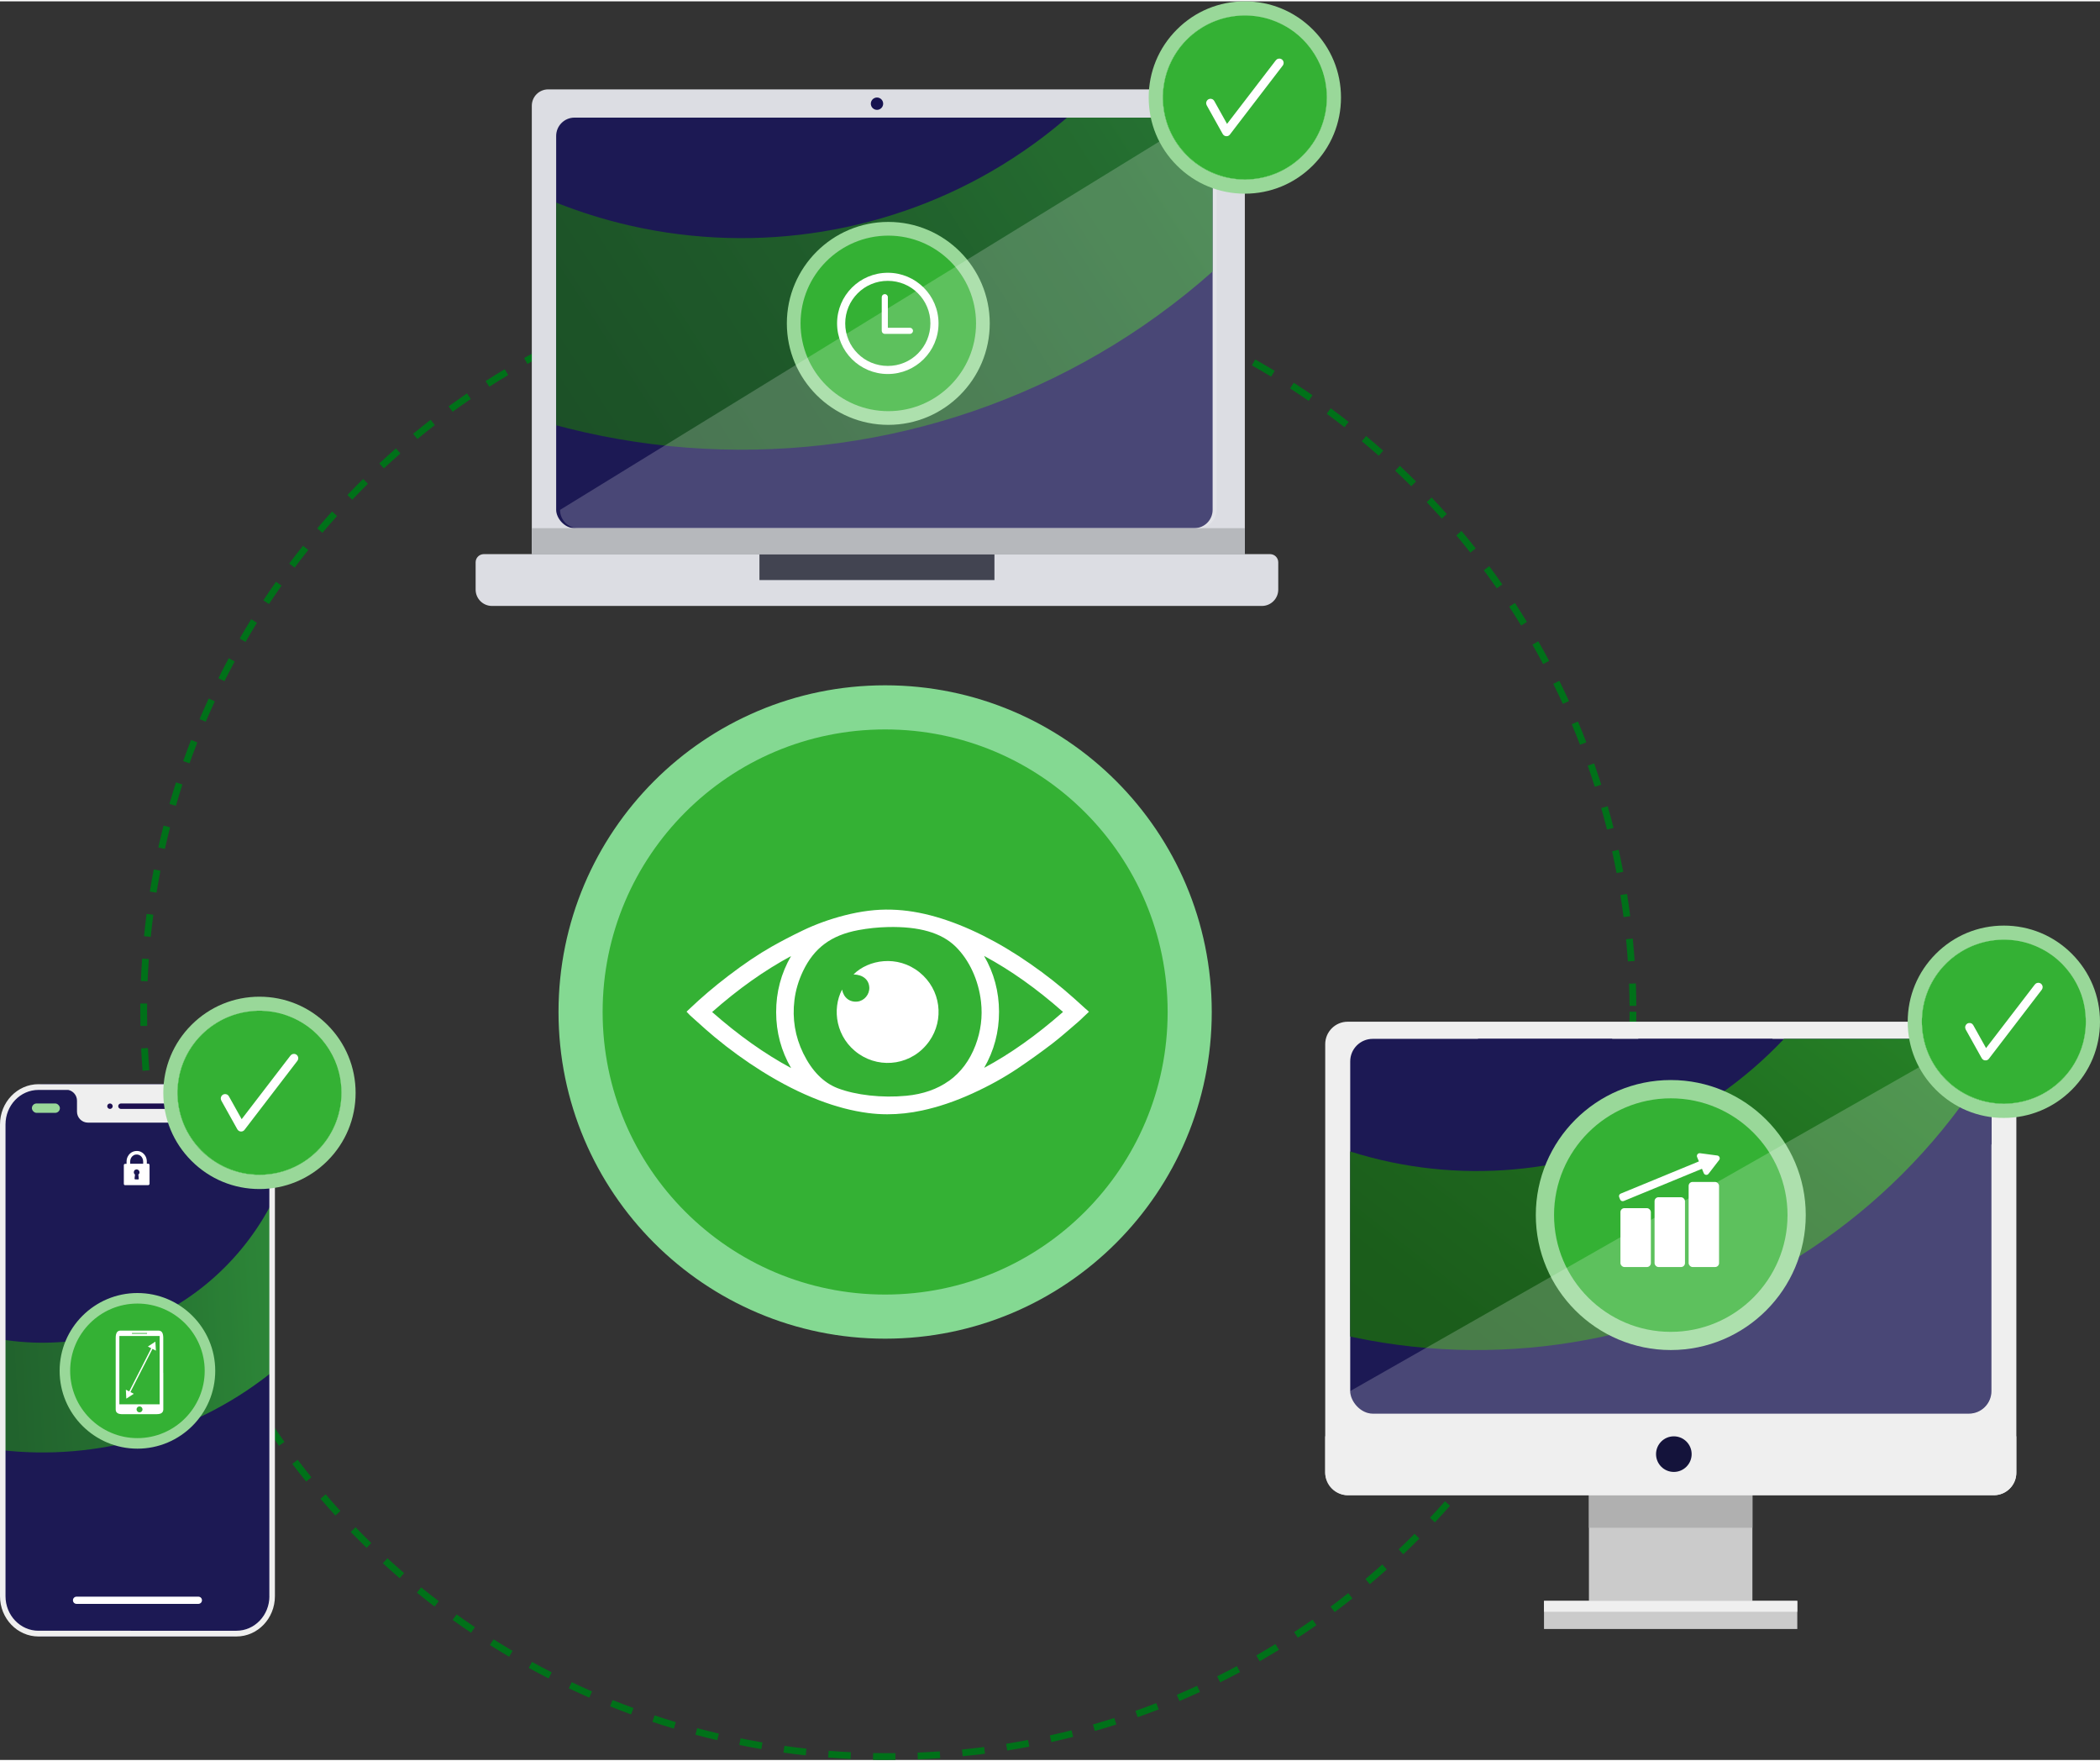
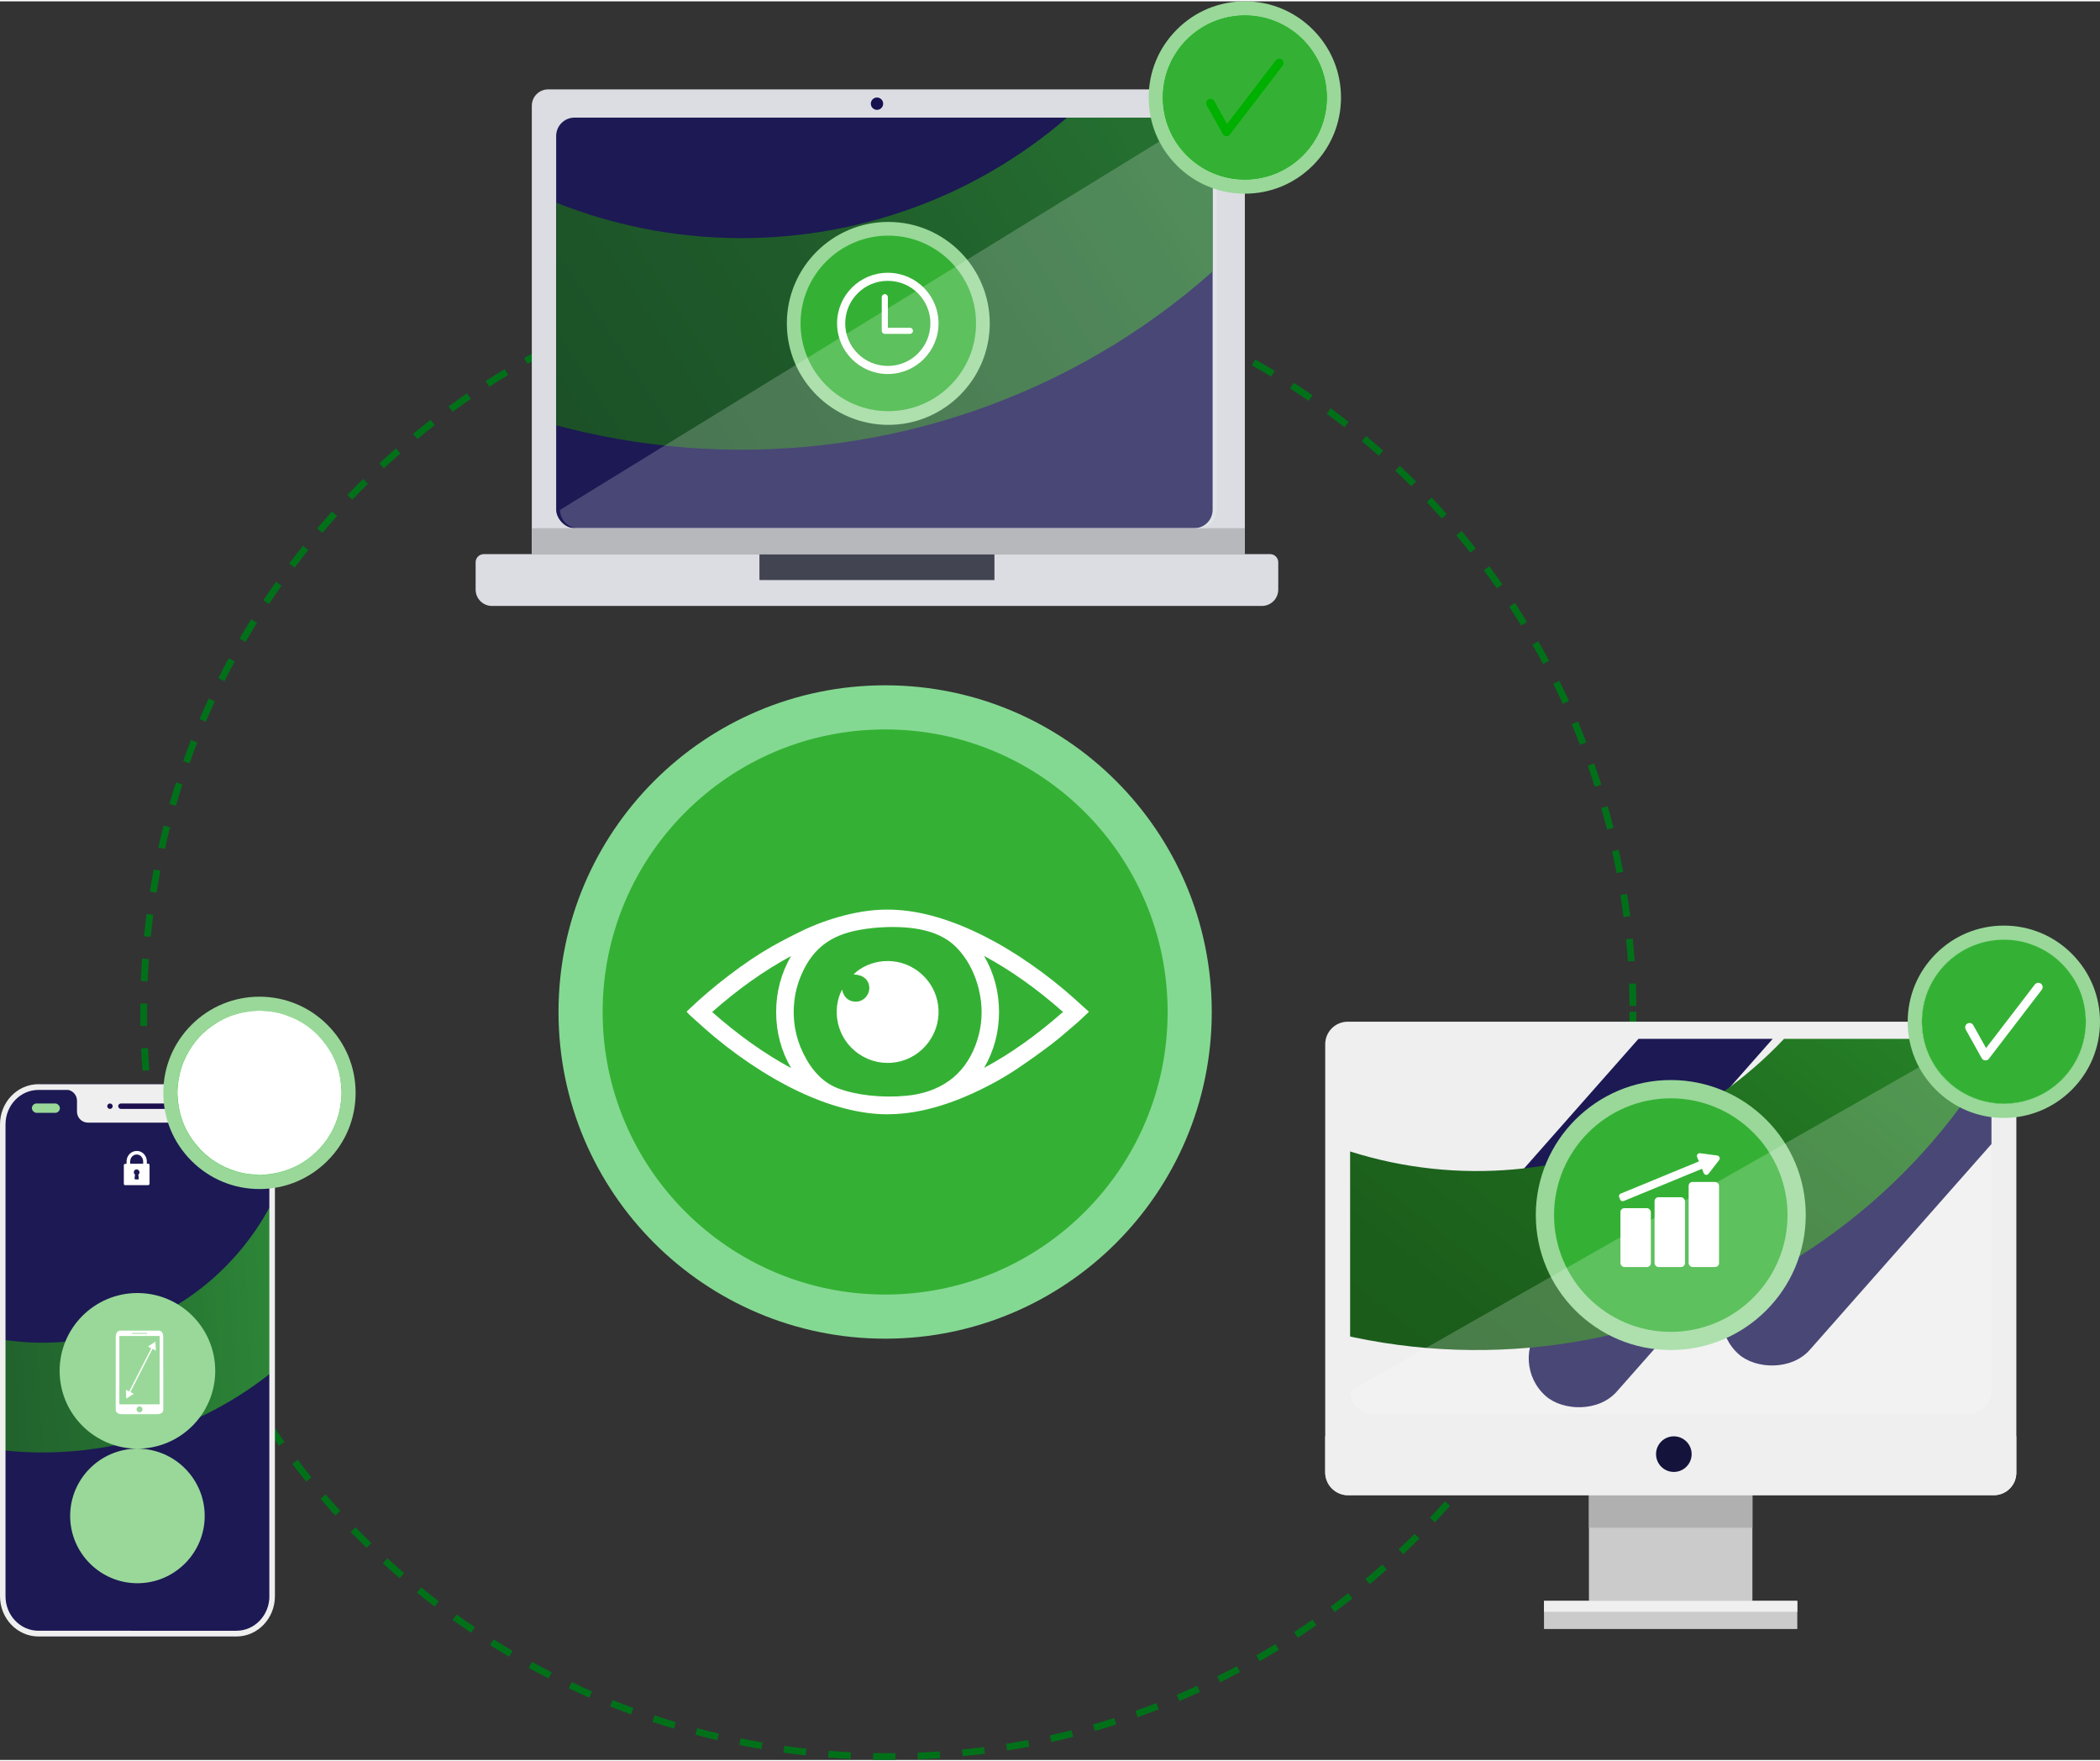
<svg xmlns="http://www.w3.org/2000/svg" xmlns:xlink="http://www.w3.org/1999/xlink" viewBox="0 0 384.61 322.02" width="384" height="322">
  <rect x="0" y="0" width="384.61" height="322.02" fill="#333333" stroke="none" />
  <defs>
    <style>
      .cls-1, .cls-2, .cls-3, .cls-4, .cls-5, .cls-6, .cls-7, .cls-8, .cls-9, .cls-10, .cls-11, .cls-12, .cls-13, .cls-14, .cls-15, .cls-16, .cls-17, .cls-18, .cls-19, .cls-20, .cls-21, .cls-22, .cls-23 {
        stroke-width: 0px;
      }

      .cls-1, .cls-24 {
        fill: none;
      }

      .cls-2 {
        mix-blend-mode: overlay;
        opacity: .2;
      }

      .cls-2, .cls-5, .cls-20 {
        fill: #fff;
      }

      .cls-3 {
        fill: url(#linear-gradient);
      }

      .cls-25, .cls-11 {
        fill: #1c1954;
      }

      .cls-26 {
        clip-path: url(#clippath-3);
      }

      .cls-27 {
        clip-path: url(#clippath-2);
      }

      .cls-28 {
        clip-path: url(#clippath-7);
      }

      .cls-29 {
        clip-path: url(#clippath-8);
      }

      .cls-30 {
        clip-path: url(#clippath-6);
      }

      .cls-31 {
        clip-path: url(#clippath-9);
      }

      .cls-32 {
        clip-path: url(#clippath-10);
      }

      .cls-33 {
        opacity: .8;
      }

      .cls-4 {
        fill: #1d0f4f;
      }

      .cls-4, .cls-5, .cls-6 {
        fill-rule: evenodd;
      }

      .cls-6, .cls-21 {
        fill: #efefef;
      }

      .cls-7 {
        fill: url(#linear-gradient-2);
      }

      .cls-8 {
        fill: url(#linear-gradient-3);
      }

      .cls-24 {
        stroke: #84d992;
        stroke-miterlimit: 10;
        stroke-width: 8.08px;
      }

      .cls-34 {
        isolation: isolate;
      }

      .cls-9 {
        fill: #99d899;
      }

      .cls-10 {
        fill: #34b134;
      }

      .cls-12 {
        fill: #161250;
      }

      .cls-13 {
        fill: #424451;
      }

      .cls-14 {
        fill: #14133b;
      }

      .cls-15 {
        fill: #13113b;
      }

      .cls-16 {
        fill: #cbcbcb;
      }

      .cls-17 {
        fill: #dcdde3;
      }

      .cls-18 {
        fill: #b0b0b0;
      }

      .cls-19 {
        fill: #b6b8bc;
      }

      .cls-22 {
        fill: #00b000;
      }

      .cls-23 {
        fill: #007119;
      }
    </style>
    <clipPath id="clippath-2">
      <rect class="cls-1" x=".37" y="198.28" width="49.34" height="101.14" rx="8.03" ry="8.03" />
    </clipPath>
    <clipPath id="clippath-3">
      <path class="cls-1" d="m-56.95,217.26l-3.68-12.54c-1.56-5.32,1.49-10.91,6.81-12.47,5.32-1.56,10.91,1.49,12.47,6.81l3.68,12.54c7.35,25.05,33.72,39.45,58.77,32.1,25.05-7.35,39.45-33.72,32.1-58.77l-3.68-12.54c-1.56-5.32,1.49-10.91,6.81-12.47,5.32-1.56,10.91,1.49,12.47,6.81l3.68,12.54c10.47,35.68-10.04,73.24-45.72,83.71-35.68,10.47-73.23-10.04-83.71-45.72Z" />
    </clipPath>
    <linearGradient id="linear-gradient" x1="2227.16" y1="2483.84" x2="2257.33" y2="2355.75" gradientTransform="translate(-2226.02 -2222.04)" gradientUnits="userSpaceOnUse">
      <stop offset="0" stop-color="#34af35" />
      <stop offset=".09" stop-color="#30a230" />
      <stop offset=".34" stop-color="#268227" />
      <stop offset=".58" stop-color="#1f6b1f" />
      <stop offset=".8" stop-color="#1b5d1b" />
      <stop offset="1" stop-color="#1a591a" />
    </linearGradient>
    <clipPath id="clippath-6">
      <rect class="cls-1" x="101.86" y="21.29" width="120.23" height="75.18" rx="3.36" ry="3.36" />
    </clipPath>
    <clipPath id="clippath-7">
      <path class="cls-1" d="m45.53,45.73l-18.16-17.5c-7.71-7.43-7.93-19.7-.51-27.41,7.43-7.71,19.7-7.93,27.41-.5l18.16,17.5c36.27,34.96,94.21,33.89,129.17-2.37,34.96-36.27,33.89-94.21-2.38-129.17l-18.16-17.5c-7.71-7.43-7.93-19.7-.5-27.41,7.43-7.71,19.7-7.93,27.41-.5l18.16,17.5c51.66,49.79,53.18,132.33,3.38,183.98-49.79,51.65-132.32,53.17-183.98,3.38Z" />
    </clipPath>
    <linearGradient id="linear-gradient-2" x1="2600.4" y1="2643.67" x2="2658.62" y2="2396.55" gradientTransform="translate(-2463.5 -2577.47)" xlink:href="#linear-gradient" />
    <clipPath id="clippath-8">
      <rect class="cls-11" x="247.29" y="189.98" width="117.43" height="68.62" rx="4.12" ry="4.12" />
    </clipPath>
    <clipPath id="clippath-9">
      <rect class="cls-1" x="247.27" y="189.98" width="117.43" height="68.62" rx="4.12" ry="4.12" />
    </clipPath>
    <clipPath id="clippath-10">
      <path class="cls-1" d="m224.29,236.75l-19.35-8.97c-8.21-3.81-11.78-13.55-7.98-21.76,3.81-8.21,13.55-11.78,21.76-7.97l19.35,8.97c38.65,17.92,84.67,1.06,102.58-37.58,17.92-38.65,1.06-84.67-37.59-102.59l-19.35-8.97c-8.21-3.81-11.78-13.55-7.97-21.77,3.81-8.21,13.55-11.78,21.77-7.97l19.35,8.97c55.04,25.52,79.06,91.07,53.54,146.12-25.52,55.04-91.07,79.05-146.11,53.53Z" />
    </clipPath>
    <linearGradient id="linear-gradient-3" x1="2723.25" y1="2559.9" x2="2772.48" y2="2350.92" gradientTransform="translate(-2446.75 -2333.75)" xlink:href="#linear-gradient" />
  </defs>
  <g class="cls-34">
    <g id="Layer_2" data-name="Layer 2">
      <g id="Layer_1-2" data-name="Layer 1">
        <g>
          <circle class="cls-10" cx="162.11" cy="185.06" r="55.78" />
          <circle class="cls-24" cx="162.11" cy="185.06" r="55.78" />
          <g>
            <path class="cls-20" d="m198.85,184.5c-.23-.21-.46-.42-.69-.63-.5-.45-.96-.88-1.45-1.31-2.49-2.23-5.18-4.35-7.99-6.3-2.96-2.06-5.81-3.76-8.71-5.21-2.97-1.48-5.77-2.59-8.56-3.4-2.85-.82-5.53-1.26-8.2-1.33-2.72-.08-5.53.27-8.58,1.05-2.72.7-5.29,1.63-7.64,2.76-2.06.99-3.92,1.96-5.69,2.96-2.5,1.42-5.02,3.12-7.95,5.35-2.58,1.97-4.91,3.95-7.12,6.06l-.53.5.5.53s.03.03.04.04c.03.04.07.08.13.13.45.4.91.82,1.36,1.22,1.01.91,2.05,1.85,3.12,2.73,2.77,2.3,5.69,4.41,8.68,6.28,3.57,2.23,6.97,3.95,10.4,5.27,3.12,1.2,6.06,1.97,9.01,2.36,1.15.15,2.33.23,3.52.23,2.1,0,4.24-.23,6.41-.7,3-.65,6-1.66,9.18-3.11,3.09-1.41,5.82-2.92,8.36-4.63,2.15-1.45,4.24-2.95,6.22-4.46,1.23-.95,2.43-1.97,3.58-2.97.39-.34.78-.67,1.17-1.01.35-.29.67-.61.99-.92.15-.14.29-.28.45-.42l.58-.55-.59-.54Zm-18.61,10.8c1.82-3.15,2.74-6.6,2.73-10.3-.01-3.68-.93-7.1-2.74-10.21,4.9,2.64,9.66,6.02,14.46,10.26-4.86,4.27-9.61,7.65-14.45,10.24Zm-49.81-10.24c4.82-4.25,9.58-7.62,14.45-10.24-1.82,3.15-2.74,6.6-2.73,10.28,0,3.68.93,7.11,2.74,10.23-4.86-2.62-9.62-6-14.46-10.26Zm43.35,12.62c-2.11,1.51-4.73,2.43-7.78,2.72-4.45.43-9.28-.11-12.6-1.39-2.6-1.01-4.71-3.16-6.29-6.39-1.49-3.06-2.03-6.33-1.61-9.74.22-1.8.75-3.58,1.56-5.28,2.04-4.28,5.17-6.6,10.14-7.53,1.77-.33,3.58-.52,5.37-.56,5.77-.14,9.84,1.03,12.44,3.57,2.5,2.45,4.21,6.13,4.66,10.1.31,2.71-.03,5.4-1.02,8-1.05,2.76-2.69,4.95-4.86,6.51Z" />
            <path class="cls-20" d="m154.22,180.95c.29,1.51,1.42,2.37,2.84,2.2,1.23-.14,2.21-1.31,2.15-2.58-.07-1.43-1.17-2.34-2.89-2.39,2.71-2.71,8.05-3.63,12.08-.39,3.93,3.16,4.58,8.68,1.79,12.62-3.08,4.35-8.81,5.13-12.87,2.35-4.25-2.91-4.99-8.23-3.09-11.82Z" />
          </g>
        </g>
        <path class="cls-23" d="m162.69,322.02c-.94,0-1.88,0-2.81-.03l.03-1.24c.93.02,1.86.03,2.79.03h1.29s.01,1.23.01,1.23h-1.3Zm5.41-.11l-.05-1.24c1.36-.05,2.72-.13,4.07-.22l.08,1.24c-1.36.09-2.73.17-4.11.22Zm-12.33-.07c-1.37-.07-2.74-.16-4.1-.27l.1-1.23c1.35.11,2.71.2,4.07.26l-.06,1.24Zm20.54-.5l-.12-1.23c1.36-.13,2.71-.29,4.05-.46l.16,1.23c-1.36.17-2.72.33-4.09.46Zm-28.74-.16c-1.37-.15-2.73-.32-4.08-.51l.17-1.23c1.34.19,2.69.36,4.04.51l-.13,1.23Zm36.9-.9l-.2-1.22c1.34-.22,2.68-.45,4.01-.7l.23,1.22c-1.34.26-2.69.49-4.05.71Zm-45.04-.25c-1.35-.23-2.7-.48-4.04-.76l.25-1.21c1.33.27,2.66.52,4.01.75l-.21,1.22Zm53.12-1.29l-.27-1.21c1.33-.3,2.65-.61,3.97-.94l.3,1.2c-1.33.34-2.66.66-4,.95Zm-61.19-.34c-1.34-.31-2.67-.65-3.99-1l.32-1.2c1.31.35,2.63.68,3.96.99l-.28,1.21Zm69.16-1.69l-.34-1.19c1.31-.38,2.61-.77,3.9-1.18l.38,1.18c-1.3.42-2.62.82-3.94,1.19Zm-77.11-.43c-1.32-.39-2.62-.81-3.92-1.24l.39-1.18c1.29.43,2.58.84,3.89,1.23l-.36,1.19Zm84.95-2.08l-.41-1.17c1.28-.45,2.56-.92,3.82-1.42l.45,1.15c-1.28.5-2.56.97-3.86,1.43Zm-92.77-.52c-1.29-.47-2.58-.97-3.85-1.48l.46-1.15c1.26.51,2.54.99,3.82,1.46l-.43,1.16Zm100.42-2.45l-.48-1.14c1.25-.53,2.49-1.08,3.72-1.64l.52,1.12c-1.24.57-2.49,1.12-3.75,1.66Zm-108.08-.62c-1.26-.55-2.51-1.12-3.75-1.71l.53-1.12c1.23.58,2.47,1.15,3.72,1.69l-.5,1.13Zm115.54-2.8l-.55-1.11c1.22-.6,2.42-1.22,3.62-1.86l.58,1.09c-1.21.64-2.42,1.27-3.65,1.88Zm-122.99-.72c-1.22-.62-2.44-1.27-3.64-1.93l.6-1.09c1.19.66,2.4,1.29,3.61,1.91l-.56,1.1Zm130.23-3.14l-.62-1.07c1.18-.68,2.34-1.37,3.5-2.08l.65,1.05c-1.17.72-2.34,1.41-3.53,2.1Zm-137.46-.83c-1.18-.7-2.36-1.41-3.52-2.14l.66-1.05c1.15.72,2.31,1.43,3.49,2.12l-.63,1.07Zm144.45-3.47l-.68-1.04c1.14-.75,2.26-1.51,3.37-2.28l.71,1.01c-1.12.79-2.26,1.55-3.4,2.3Zm-151.42-.92c-1.14-.77-2.27-1.55-3.38-2.35l.72-1.01c1.11.79,2.22,1.57,3.35,2.33l-.69,1.03Zm158.16-3.79l-.74-.99c1.09-.81,2.17-1.64,3.23-2.48l.77.97c-1.07.85-2.16,1.69-3.26,2.5Zm-164.85-1.01c-1.09-.83-2.17-1.68-3.23-2.55l.78-.96c1.06.86,2.12,1.7,3.21,2.52l-.75.98Zm171.29-4.09l-.8-.95c1.04-.88,2.07-1.77,3.08-2.67l.83.92c-1.02.91-2.06,1.81-3.11,2.7Zm-177.68-1.1c-1.04-.9-2.06-1.81-3.08-2.74l.84-.91c1,.92,2.02,1.82,3.05,2.71l-.81.94Zm183.81-4.38l-.85-.9c.99-.94,1.96-1.89,2.91-2.85l.88.87c-.96.97-1.95,1.93-2.94,2.88Zm-189.87-1.18c-.98-.96-1.95-1.93-2.91-2.91l.89-.86c.94.98,1.9,1.94,2.88,2.89l-.86.89Zm195.66-4.66l-.9-.85c.93-.99,1.84-2,2.74-3.02l.93.82c-.91,1.03-1.83,2.05-2.77,3.05Zm-201.38-1.25c-.92-1.01-1.83-2.04-2.72-3.08l.94-.81c.88,1.03,1.79,2.05,2.7,3.05l-.91.83Zm206.82-4.92l-.95-.79c.87-1.05,1.72-2.11,2.56-3.18l.98.76c-.84,1.08-1.7,2.15-2.58,3.21Zm-212.17-1.31c-.86-1.07-1.71-2.14-2.54-3.23l.99-.75c.82,1.08,1.66,2.15,2.51,3.21l-.96.78Zm217.24-5.18l-1-.73c.8-1.1,1.59-2.21,2.36-3.33l1.02.7c-.78,1.13-1.57,2.25-2.38,3.36Zm-222.21-1.36c-.79-1.11-1.57-2.24-2.34-3.38l1.03-.69c.75,1.13,1.53,2.25,2.31,3.35l-1.01.72Zm226.87-5.42l-1.04-.67c.74-1.14,1.46-2.3,2.16-3.47l1.06.64c-.71,1.18-1.44,2.34-2.18,3.5Zm-231.44-1.4c-.73-1.16-1.44-2.33-2.13-3.51l1.07-.62c.69,1.17,1.39,2.33,2.11,3.48l-1.05.66Zm235.69-5.66l-1.08-.61c.67-1.19,1.32-2.38,1.95-3.59l1.1.57c-.64,1.22-1.29,2.43-1.96,3.62Zm-239.84-1.43c-.66-1.2-1.29-2.41-1.91-3.63l1.1-.56c.62,1.21,1.25,2.41,1.9,3.6l-1.09.59Zm243.66-5.88l-1.11-.54c.59-1.22,1.17-2.46,1.73-3.7l1.13.51c-.56,1.26-1.14,2.5-1.74,3.74Zm-247.37-1.44c-.58-1.24-1.14-2.48-1.69-3.74l1.13-.49c.54,1.25,1.1,2.48,1.68,3.7l-1.12.53Zm250.75-6.08l-1.14-.47c.52-1.26,1.02-2.53,1.5-3.8l1.16.44c-.49,1.29-.99,2.57-1.51,3.84Zm-254.01-1.44c-.51-1.27-1-2.55-1.47-3.84l1.16-.42c.47,1.28.95,2.55,1.45,3.81l-1.15.46Zm256.92-6.28l-1.17-.4c.44-1.29.86-2.58,1.27-3.89l1.18.37c-.41,1.32-.83,2.62-1.28,3.93Zm-259.74-1.45c-.43-1.3-.84-2.61-1.23-3.92l1.19-.35c.39,1.3.79,2.6,1.22,3.89l-1.18.39Zm262.17-6.43l-1.19-.33c.36-1.31.7-2.62,1.03-3.95l1.2.29c-.33,1.34-.67,2.66-1.04,3.98Zm-264.52-1.46c-.35-1.32-.68-2.65-.99-3.99l1.21-.28c.31,1.33.64,2.65.98,3.96l-1.2.32Zm266.47-6.53l-1.21-.26c.28-1.33.54-2.66.79-4l1.22.22c-.24,1.35-.51,2.7-.79,4.04Zm-268.33-1.48c-.27-1.34-.52-2.69-.75-4.05l1.22-.21c.23,1.34.48,2.68.74,4.01l-1.21.24Zm269.79-6.61l-1.22-.18c.2-1.34.38-2.69.54-4.04l1.23.15c-.16,1.37-.35,2.72-.55,4.08Zm-271.17-1.5c-.19-1.35-.36-2.71-.5-4.08l1.23-.13c.15,1.35.31,2.7.5,4.05l-1.23.17Zm272.14-6.67l-1.23-.11c.12-1.35.22-2.7.3-4.07l1.24.07c-.08,1.37-.18,2.74-.31,4.1Zm-273.03-1.51c-.11-1.36-.19-2.73-.26-4.11l1.24-.06c.07,1.36.15,2.72.26,4.07l-1.23.1Zm273.52-6.7l-1.24-.04c.04-1.35.06-2.71.06-4.08h1.24c0,1.38-.02,2.75-.06,4.11Zm-273.91-1.51c-.02-.86-.02-1.73-.02-2.6,0-.5,0-1.01,0-1.51h1.24c0,.51,0,1.01,0,1.51,0,.86,0,1.72.02,2.58l-1.24.02Zm272.73-3.67c-.01-1.36-.04-2.72-.09-4.07l1.24-.05c.05,1.37.08,2.74.09,4.11h-1.24Zm-271.41-4.51l-1.24-.05c.06-1.37.13-2.74.23-4.11l1.23.09c-.09,1.35-.17,2.71-.23,4.07Zm271.1-3.64c-.09-1.36-.2-2.71-.33-4.06l1.23-.12c.13,1.36.24,2.73.34,4.1l-1.24.08Zm-270.53-4.5l-1.23-.12c.14-1.37.29-2.73.47-4.09l1.23.16c-.18,1.34-.33,2.69-.47,4.05Zm269.74-3.62c-.17-1.35-.36-2.7-.58-4.04l1.22-.19c.21,1.35.41,2.71.58,4.07l-1.23.16Zm-268.69-4.47l-1.22-.2c.22-1.36.46-2.71.72-4.05l1.22.23c-.26,1.33-.49,2.67-.71,4.01Zm267.41-3.59c-.25-1.34-.53-2.67-.82-3.99l1.21-.27c.29,1.34.57,2.68.83,4.03l-1.22.23Zm-265.87-4.42l-1.21-.27c.3-1.34.62-2.67.96-4l1.2.31c-.34,1.31-.65,2.64-.95,3.96Zm264.12-3.54c-.33-1.32-.69-2.63-1.06-3.94l1.19-.34c.37,1.32.73,2.64,1.07,3.97l-1.2.3Zm-262.1-4.36l-1.19-.34c.38-1.32.78-2.63,1.2-3.94l1.18.38c-.42,1.29-.81,2.59-1.19,3.9Zm259.86-3.48c-.41-1.3-.84-2.59-1.29-3.87l1.17-.41c.45,1.29.89,2.59,1.31,3.9l-1.18.38Zm-257.36-4.29l-1.17-.41c.46-1.3.94-2.59,1.44-3.87l1.15.45c-.49,1.27-.97,2.54-1.43,3.83Zm254.66-3.4c-.49-1.27-1-2.52-1.52-3.77l1.14-.48c.53,1.26,1.04,2.53,1.53,3.8l-1.15.45Zm-251.69-4.22l-1.14-.48c.54-1.27,1.1-2.52,1.67-3.77l1.12.52c-.57,1.24-1.12,2.48-1.66,3.74Zm248.54-3.27c-.56-1.24-1.15-2.46-1.75-3.67l1.11-.55c.61,1.23,1.19,2.46,1.76,3.71l-1.13.52Zm-245.12-4.15l-1.11-.55c.61-1.23,1.25-2.45,1.89-3.66l1.09.59c-.64,1.2-1.27,2.41-1.88,3.63Zm241.51-3.14c-.64-1.2-1.29-2.39-1.96-3.56l1.08-.61c.68,1.19,1.34,2.39,1.98,3.59l-1.09.58Zm-237.65-4.05l-1.07-.62c.69-1.19,1.39-2.37,2.11-3.54l1.05.65c-.71,1.16-1.41,2.33-2.09,3.51Zm233.62-3.01c-.71-1.16-1.43-2.31-2.17-3.44l1.04-.68c.75,1.15,1.48,2.3,2.19,3.47l-1.06.65Zm-229.33-3.93l-1.03-.68c.76-1.15,1.53-2.28,2.32-3.4l1.01.71c-.78,1.11-1.55,2.24-2.3,3.37Zm224.88-2.88c-.78-1.11-1.57-2.22-2.38-3.31l.99-.74c.82,1.1,1.62,2.21,2.4,3.34l-1.02.71Zm-220.18-3.79l-.99-.74c.82-1.1,1.66-2.18,2.52-3.26l.97.77c-.85,1.06-1.68,2.14-2.5,3.23Zm215.33-2.75c-.84-1.07-1.7-2.12-2.57-3.16l.95-.8c.88,1.05,1.75,2.11,2.6,3.19l-.97.77Zm-210.24-3.63l-.95-.8c.89-1.05,1.79-2.08,2.71-3.1l.92.83c-.91,1.01-1.8,2.04-2.68,3.07Zm205.01-2.61c-.91-1.01-1.82-2.01-2.76-3l.9-.85c.94,1,1.87,2,2.78,3.03l-.92.82Zm-199.55-3.45l-.89-.86c.95-.99,1.91-1.97,2.89-2.93l.87.88c-.97.96-1.92,1.92-2.86,2.91Zm193.95-2.47c-.96-.96-1.94-1.9-2.93-2.83l.85-.9c1,.94,1.99,1.89,2.96,2.86l-.87.88Zm-188.15-3.26l-.84-.91c1-.93,2.02-1.85,3.05-2.75l.81.93c-1.02.89-2.03,1.8-3.03,2.73Zm182.2-2.32c-1.02-.9-2.05-1.78-3.1-2.65l.79-.95c1.06.88,2.1,1.77,3.13,2.68l-.82.93Zm-176.06-3.05l-.79-.96c1.06-.87,2.13-1.73,3.21-2.57l.76.98c-1.08.83-2.14,1.68-3.18,2.54Zm169.79-2.17c-1.07-.84-2.16-1.66-3.25-2.46l.73-1c1.11.81,2.2,1.64,3.28,2.49l-.76.97Zm-163.35-2.82l-.73-1c1.11-.8,2.23-1.59,3.36-2.37l.7,1.02c-1.12.77-2.23,1.55-3.33,2.35Zm156.78-2.01c-1.12-.77-2.25-1.53-3.39-2.27l.67-1.04c1.15.75,2.3,1.51,3.43,2.29l-.7,1.02Zm-150.06-2.58l-.67-1.04c1.15-.74,2.32-1.46,3.49-2.16l.64,1.06c-1.17.7-2.32,1.41-3.46,2.14Zm143.2-1.85c-1.16-.7-2.34-1.39-3.53-2.06l.61-1.08c1.2.67,2.38,1.37,3.56,2.08l-.64,1.06Zm-136.22-2.33l-.6-1.08c1.19-.67,2.4-1.32,3.61-1.95l.57,1.1c-1.2.63-2.4,1.27-3.58,1.93Zm129.1-1.68c-1.2-.63-2.42-1.25-3.65-1.84l.54-1.11c1.24.6,2.46,1.22,3.68,1.86l-.58,1.1Zm-121.89-2.07l-.54-1.12c1.23-.59,2.47-1.17,3.72-1.73l.5,1.13c-1.24.55-2.47,1.12-3.69,1.71Zm114.54-1.5c-1.24-.56-2.49-1.1-3.75-1.62l.47-1.14c1.27.53,2.53,1.07,3.79,1.64l-.51,1.13Zm-107.12-1.8l-.47-1.15c1.27-.52,2.54-1.02,3.83-1.5l.44,1.16c-1.27.48-2.54.97-3.79,1.49Zm99.57-1.32c-1.27-.48-2.55-.95-3.85-1.39l.4-1.17c1.3.45,2.6.92,3.88,1.4l-.44,1.16Zm-91.94-1.54l-.4-1.17c1.3-.44,2.6-.86,3.91-1.27l.36,1.18c-1.3.4-2.59.82-3.88,1.26Zm84.2-1.13c-1.3-.4-2.6-.79-3.91-1.15l.33-1.19c1.32.37,2.64.76,3.95,1.16l-.37,1.18Zm-76.41-1.27l-.33-1.19c1.32-.36,2.65-.71,3.98-1.03l.29,1.2c-1.32.32-2.64.66-3.95,1.02Zm68.56-.92c-1.32-.32-2.64-.63-3.97-.91l.26-1.21c1.34.29,2.68.59,4.01.92l-.29,1.2Zm-60.64-1l-.25-1.21c1.34-.28,2.68-.54,4.04-.79l.22,1.22c-1.34.24-2.67.5-4,.78Zm52.66-.7c-1.33-.24-2.67-.47-4.02-.67l.19-1.22c1.36.21,2.71.43,4.06.68l-.22,1.22Zm-44.64-.74l-.18-1.22c1.35-.2,2.71-.38,4.08-.54l.15,1.23c-1.35.16-2.7.34-4.04.54Zm36.58-.48c-1.35-.16-2.7-.31-4.05-.43l.11-1.23c1.37.12,2.73.27,4.09.43l-.15,1.23Zm-28.48-.47l-.11-1.23c1.36-.12,2.73-.22,4.1-.3l.07,1.24c-1.36.08-2.72.18-4.07.3Zm20.36-.27c-1.35-.08-2.71-.15-4.07-.19l.04-1.24c1.38.04,2.74.11,4.11.19l-.08,1.24Zm-12.23-.2l-.04-1.24c1.29-.04,2.59-.05,3.89-.05h.22v1.24h-.22c-1.29,0-2.58.02-3.86.05Z" />
        <g>
          <rect class="cls-15" x=".37" y="198.28" width="49.34" height="101.14" rx="8.03" ry="8.03" />
          <rect class="cls-15" x=".37" y="198.28" width="49.34" height="101.14" rx="8.03" ry="8.03" />
          <rect class="cls-11" x=".37" y="198.28" width="49.34" height="101.14" rx="8.03" ry="8.03" />
          <g class="cls-33">
            <g class="cls-27">
              <g class="cls-26">
                <rect class="cls-3" x="-66.09" y="144.06" width="156.96" height="139.9" transform="translate(-189.47 286.17) rotate(-106.36)" />
              </g>
            </g>
          </g>
          <path class="cls-6" d="m43.3,198.28H7.05c-3.89,0-7.05,3.3-7.05,7.37v86.39c0,4.07,3.16,7.37,7.05,7.37h36.25c3.89,0,7.05-3.3,7.05-7.37v-86.39c0-4.07-3.16-7.37-7.05-7.37Zm6.04,93.76c0,3.49-2.7,6.32-6.04,6.32H7.05c-3.34,0-6.04-2.83-6.04-6.32v-86.39c0-3.49,2.7-6.32,6.04-6.32h5.46c.91.2,1.59,1,1.59,1.97v2.01c0,1.11.9,2.01,2.01,2.01h18.12c1.11,0,2.01-.9,2.01-2.01v-2.01c0-.97.68-1.77,1.59-1.97h5.46c3.34,0,6.04,2.83,6.04,6.32v86.39Z" />
          <path class="cls-4" d="m20.14,201.81c-.28,0-.5.23-.5.5s.23.5.5.5.5-.23.5-.5-.23-.5-.5-.5Zm10.07,0h-8.06c-.28,0-.5.23-.5.5s.23.5.5.5h8.06c.28,0,.5-.23.5-.5s-.23-.5-.5-.5Z" />
          <rect class="cls-9" x="5.84" y="201.81" width="5.13" height="1.72" rx=".86" ry=".86" />
        </g>
-         <path class="cls-5" d="m36.33,292.12H14.02c-.36,0-.66.29-.66.66s.29.66.66.66h22.31c.36,0,.66-.29.66-.66s-.29-.66-.66-.66Z" />
        <circle class="cls-10" cx="25.17" cy="250.78" r="13.29" />
-         <path class="cls-9" d="m25.17,265.02c-7.86,0-14.25-6.39-14.25-14.25s6.39-14.25,14.25-14.25,14.25,6.39,14.25,14.25-6.39,14.25-14.25,14.25Zm0-26.57c-6.8,0-12.32,5.53-12.32,12.32s5.53,12.32,12.32,12.32,12.32-5.53,12.32-12.32-5.53-12.32-12.32-12.32Z" />
+         <path class="cls-9" d="m25.17,265.02c-7.86,0-14.25-6.39-14.25-14.25s6.39-14.25,14.25-14.25,14.25,6.39,14.25,14.25-6.39,14.25-14.25,14.25Zc-6.8,0-12.32,5.53-12.32,12.32s5.53,12.32,12.32,12.32,12.32-5.53,12.32-12.32-5.53-12.32-12.32-12.32Z" />
        <path class="cls-20" d="m27.18,216.77h-4.29s-.02,0-.03,0c-.11-.03-.18-.13-.18-.25,0-1.13,0-2.26,0-3.39,0,0,0-.02,0-.03,0-.14.11-.23.25-.23.07,0,.15,0,.22,0,0,0,.02,0,.03,0,0-.01,0-.02,0-.04,0-.12,0-.24,0-.37,0-.33.07-.65.23-.95.23-.44.57-.75,1.05-.91.21-.07.43-.09.65-.09.21,0,.41.04.61.12.45.19.77.51.98.94.13.28.19.57.19.87,0,.12,0,.25,0,.37,0,.01,0,.02,0,.03.09,0,.17,0,.26,0,.06,0,.11.02.15.06.05.04.07.09.09.15v3.49c-.01.06-.04.11-.08.15-.04.03-.08.05-.12.06Zm-.96-3.92v-.03c0-.13,0-.25,0-.38,0-.23-.05-.45-.16-.65-.14-.26-.34-.45-.62-.56-.14-.06-.29-.07-.45-.07-.19,0-.36.04-.52.14-.41.25-.6.62-.63,1.09,0,.14,0,.29,0,.43,0,.01,0,.02,0,.03h2.37Zm-1.19,2.87c.09,0,.18,0,.26,0,.07,0,.14-.07.13-.14-.03-.24-.05-.48-.08-.72,0-.02,0-.03.02-.05.15-.13.22-.29.18-.48-.05-.3-.33-.5-.63-.43-.14.03-.26.09-.33.23,0,.02-.02.03-.02.05-.11.23-.05.49.15.64,0,0,.01.02.01.03-.02.15-.03.29-.05.44-.01.09-.02.18-.03.27,0,.09.05.15.14.15.08,0,.17,0,.25,0Z" />
        <path class="cls-9" d="m47.52,182.26c4.7,0,9.12,1.83,12.45,5.16,3.33,3.33,5.16,7.75,5.16,12.45,0,4.7-1.83,9.12-5.16,12.45-3.33,3.33-7.75,5.16-12.45,5.16-4.7,0-9.12-1.83-12.45-5.16-3.33-3.33-5.16-7.75-5.16-12.45,0-4.7,1.83-9.12,5.16-12.45,3.33-3.33,7.75-5.16,12.45-5.16Z" />
        <circle class="cls-22" cx="47.52" cy="199.86" r="15.02" />
        <path class="cls-20" d="m47.1,184.83c.28,0,.56,0,.84,0,.05,0,.1.02.16.02.5.01.99.06,1.48.12.95.13,1.88.34,2.79.66,2.98,1.03,5.42,2.81,7.28,5.36,1.83,2.5,2.8,5.3,2.87,8.41,0,.07.01.14.02.21v.47s-.02.09-.02.13c0,.44-.03.88-.08,1.31-.08.75-.22,1.48-.41,2.21-.73,2.7-2.1,5.02-4.11,6.95-1.96,1.89-4.28,3.14-6.92,3.78-1.05.25-2.11.37-3.19.41-.04,0-.08.01-.12.02h-.32s-.06-.01-.08-.02c-.5-.04-1-.06-1.49-.11-.85-.09-1.69-.26-2.51-.51-2.87-.86-5.29-2.43-7.22-4.72-2.17-2.57-3.34-5.55-3.53-8.91,0-.13-.03-.27-.04-.4,0-.25,0-.51,0-.76.02-.13.04-.27.04-.4.03-.54.09-1.09.17-1.62.24-1.5.7-2.94,1.39-4.3,1.28-2.54,3.13-4.56,5.54-6.06,1.57-.98,3.27-1.63,5.09-1.98.74-.14,1.49-.23,2.24-.25.04,0,.09-.01.13-.02Z" />
-         <path class="cls-10" d="m47.1,184.83c.28,0,.56,0,.84,0,.05,0,.1.02.16.02.5.01.99.06,1.48.12.95.13,1.88.34,2.79.66,2.98,1.03,5.42,2.81,7.28,5.36,1.83,2.5,2.8,5.3,2.87,8.41,0,.07.01.14.02.21v.47s-.02.09-.02.13c0,.44-.03.88-.08,1.31-.08.75-.22,1.48-.41,2.21-.73,2.7-2.1,5.02-4.11,6.95-1.96,1.89-4.28,3.14-6.92,3.78-1.05.25-2.11.37-3.19.41-.04,0-.08.01-.12.02h-.32s-.06-.01-.08-.02c-.5-.04-1-.06-1.49-.11-.85-.09-1.69-.26-2.51-.51-2.87-.86-5.29-2.43-7.22-4.72-2.17-2.57-3.34-5.55-3.53-8.91,0-.13-.03-.27-.04-.4,0-.25,0-.51,0-.76.02-.13.04-.27.04-.4.03-.54.09-1.09.17-1.62.24-1.5.7-2.94,1.39-4.3,1.28-2.54,3.13-4.56,5.54-6.06,1.57-.98,3.27-1.63,5.09-1.98.74-.14,1.49-.23,2.24-.25.04,0,.09-.01.13-.02Zm-2.83,19.88c-.03-.06-.05-.09-.07-.13-.61-1.09-1.21-2.17-1.82-3.26-.16-.28-.31-.56-.47-.84-.18-.3-.46-.42-.8-.38-.31.04-.57.28-.65.59-.06.23,0,.43.1.64.92,1.64,1.83,3.28,2.74,4.91.06.11.12.22.18.32.19.29.45.42.79.38.22-.03.4-.14.53-.32.44-.58.89-1.16,1.33-1.74,2.76-3.6,5.52-7.19,8.27-10.79.03-.04.06-.08.09-.12.19-.28.18-.64-.01-.91-.19-.27-.53-.39-.85-.3-.2.05-.35.17-.47.33-2.93,3.82-5.86,7.65-8.8,11.47-.03.04-.06.08-.11.14Z" />
        <path class="cls-17" d="m88.61,101.22h144c.83,0,1.5.67,1.5,1.5v4.99c0,1.66-1.34,3-3,3H90.11c-1.66,0-3-1.34-3-3v-4.99c0-.83.67-1.5,1.5-1.5Z" />
        <rect class="cls-13" x="139.09" y="101.22" width="43.04" height="4.75" />
        <path class="cls-17" d="m100.4,16.12h124.59c1.66,0,3,1.34,3,3v82.1H97.4V19.12c0-1.66,1.34-3,3-3Z" />
        <rect class="cls-11" x="101.86" y="21.29" width="120.23" height="75.18" rx="3.36" ry="3.36" />
        <rect class="cls-19" x="97.4" y="96.47" width="130.59" height="4.75" />
        <circle class="cls-12" cx="160.62" cy="18.74" r="1.13" />
        <g class="cls-33">
          <g class="cls-30">
            <g class="cls-28">
              <rect class="cls-7" x="7.22" y="-160.94" width="302.81" height="269.9" transform="translate(290.86 65.38) rotate(-136.05)" />
            </g>
          </g>
        </g>
        <circle class="cls-10" cx="162.69" cy="58.97" r="17.33" />
        <path class="cls-9" d="m162.69,77.55c-10.25,0-18.58-8.34-18.58-18.58s8.34-18.58,18.58-18.58,18.58,8.34,18.58,18.58-8.34,18.58-18.58,18.58Zm0-34.65c-8.86,0-16.07,7.21-16.07,16.07s7.21,16.07,16.07,16.07,16.07-7.21,16.07-16.07-7.21-16.07-16.07-16.07Z" />
        <path class="cls-2" d="m219.45,21.29c1.85,0,3.36,1.5,3.36,3.36v68.47c0,1.85-1.5,3.36-3.36,3.36h-113.52c-1.85,0-3.36-1.5-3.36-3.36" />
        <path class="cls-9" d="m227.99,0c4.7,0,9.12,1.83,12.45,5.16,3.33,3.33,5.16,7.75,5.16,12.45s-1.83,9.12-5.16,12.45c-3.33,3.33-7.75,5.16-12.45,5.16-4.7,0-9.12-1.83-12.45-5.16-3.33-3.33-5.16-7.75-5.16-12.45s1.83-9.12,5.16-12.45C218.86,1.83,223.28,0,227.99,0Z" />
        <circle class="cls-22" cx="227.99" cy="17.61" r="15.02" />
-         <path class="cls-20" d="m227.57,2.58c.28,0,.56,0,.84,0,.05,0,.1.02.16.02.5.01.99.06,1.48.12.95.13,1.88.34,2.79.66,2.98,1.03,5.42,2.81,7.28,5.36,1.83,2.5,2.8,5.3,2.87,8.41,0,.07.01.14.02.21v.47s-.02.09-.02.13c0,.44-.03.88-.08,1.31-.08.75-.22,1.48-.41,2.21-.73,2.7-2.1,5.02-4.11,6.95-1.96,1.89-4.28,3.14-6.92,3.78-1.05.25-2.11.37-3.19.41-.04,0-.08.01-.12.02h-.32s-.06-.01-.08-.02c-.5-.04-1-.06-1.49-.11-.85-.09-1.69-.26-2.51-.51-2.87-.86-5.29-2.43-7.22-4.72-2.17-2.57-3.34-5.55-3.53-8.91,0-.13-.03-.27-.04-.4,0-.25,0-.51,0-.76.02-.13.04-.27.04-.4.03-.54.09-1.09.17-1.62.24-1.5.7-2.94,1.39-4.3,1.28-2.54,3.13-4.56,5.54-6.06,1.57-.98,3.27-1.63,5.09-1.98.74-.14,1.49-.23,2.24-.25.04,0,.09-.01.13-.02Z" />
        <path class="cls-10" d="m227.57,2.58c.28,0,.56,0,.84,0,.05,0,.1.02.16.02.5.01.99.06,1.48.12.95.13,1.88.34,2.79.66,2.98,1.03,5.42,2.81,7.28,5.36,1.83,2.5,2.8,5.3,2.87,8.41,0,.07.01.14.02.21v.47s-.02.09-.02.13c0,.44-.03.88-.08,1.31-.08.75-.22,1.48-.41,2.21-.73,2.7-2.1,5.02-4.11,6.95-1.96,1.89-4.28,3.14-6.92,3.78-1.05.25-2.11.37-3.19.41-.04,0-.08.01-.12.02h-.32s-.06-.01-.08-.02c-.5-.04-1-.06-1.49-.11-.85-.09-1.69-.26-2.51-.51-2.87-.86-5.29-2.43-7.22-4.72-2.17-2.57-3.34-5.55-3.53-8.91,0-.13-.03-.27-.04-.4,0-.25,0-.51,0-.76.02-.13.04-.27.04-.4.03-.54.09-1.09.17-1.62.24-1.5.7-2.94,1.39-4.3,1.28-2.54,3.13-4.56,5.54-6.06,1.57-.98,3.27-1.63,5.09-1.98.74-.14,1.49-.23,2.24-.25.04,0,.09-.01.13-.02Zm-2.83,19.88c-.03-.06-.05-.09-.07-.13-.61-1.09-1.21-2.17-1.82-3.26-.16-.28-.31-.56-.47-.84-.18-.3-.46-.42-.8-.38-.31.04-.57.28-.65.59-.06.23,0,.43.1.64.92,1.64,1.83,3.28,2.74,4.91.06.11.12.22.18.32.19.29.45.42.79.38.22-.03.4-.14.53-.32.44-.58.89-1.16,1.33-1.74,2.76-3.6,5.52-7.19,8.27-10.79.03-.04.06-.08.09-.12.19-.28.18-.64-.01-.91-.19-.27-.53-.39-.85-.3-.2.05-.35.17-.47.33-2.93,3.82-5.86,7.65-8.8,11.47-.03.04-.06.08-.11.14Z" />
        <rect class="cls-16" x="291.01" y="268.15" width="29.94" height="27.31" />
        <rect class="cls-16" x="282.78" y="292.89" width="46.39" height="5.15" />
        <rect class="cls-21" x="282.78" y="292.89" width="46.39" height="2" />
        <rect class="cls-18" x="291.01" y="268.15" width="29.94" height="11.35" />
        <rect class="cls-21" x="242.71" y="186.84" width="126.58" height="86.7" rx="4.12" ry="4.12" />
        <path class="cls-21" d="m242.71,262.76v6.66c0,2.28,1.85,4.12,4.12,4.12h118.33c2.28,0,4.12-1.85,4.12-4.12v-6.66h-126.58Z" />
        <circle class="cls-14" cx="306.56" cy="266.02" r="3.26" />
        <g>
-           <rect class="cls-25" x="247.29" y="189.98" width="117.43" height="68.62" rx="4.12" ry="4.12" />
          <g class="cls-29">
            <rect class="cls-11" x="292.2" y="163.23" width="18.43" height="78.37" rx="9.22" ry="9.22" transform="translate(209.4 -148.81) rotate(41.44)" />
            <rect class="cls-11" x="269.85" y="216.81" width="78.37" height="18.43" rx="9.22" ry="9.22" transform="translate(683 143.93) rotate(131.44)" />
-             <rect class="cls-11" x="257.89" y="164.87" width="78.37" height="18.43" rx="9.22" ry="9.22" transform="translate(624.19 66.57) rotate(131.44)" />
            <rect class="cls-11" x="305.21" y="209.17" width="78.37" height="18.43" rx="9.22" ry="9.22" transform="translate(736.03 104.72) rotate(131.44)" />
          </g>
        </g>
        <g class="cls-31">
          <g class="cls-32">
            <rect class="cls-8" x="166.82" y="34.06" width="256.07" height="228.25" transform="translate(500.02 406.67) rotate(-155.12)" />
          </g>
        </g>
        <circle class="cls-10" cx="306" cy="222.24" r="23.05" />
        <path class="cls-9" d="m306,246.96c-13.63,0-24.72-11.09-24.72-24.72s11.09-24.72,24.72-24.72,24.72,11.09,24.72,24.72-11.09,24.72-24.72,24.72Zm0-46.09c-11.79,0-21.38,9.59-21.38,21.38s9.59,21.38,21.38,21.38,21.38-9.59,21.38-21.38-9.59-21.38-21.38-21.38Z" />
        <path class="cls-2" d="m360.59,189.98c2.28,0,4.12,1.85,4.12,4.12v60.37c0,2.28-1.85,4.12-4.12,4.12h-109.18c-2.28,0-4.12-1.85-4.12-4.12" />
        <path class="cls-9" d="m367,169.24c4.7,0,9.12,1.83,12.45,5.16,3.33,3.33,5.16,7.75,5.16,12.45,0,4.7-1.83,9.12-5.16,12.45-3.33,3.33-7.75,5.16-12.45,5.16-4.7,0-9.12-1.83-12.45-5.16-3.33-3.33-5.16-7.75-5.16-12.45,0-4.7,1.83-9.12,5.16-12.45,3.33-3.33,7.75-5.16,12.45-5.16Z" />
        <circle class="cls-22" cx="367" cy="186.84" r="15.02" />
        <path class="cls-20" d="m366.58,171.81c.28,0,.56,0,.84,0,.05,0,.1.02.16.02.5.01.99.06,1.48.12.95.13,1.88.34,2.79.66,2.98,1.03,5.42,2.81,7.28,5.36,1.83,2.5,2.8,5.3,2.87,8.41,0,.07.01.14.02.21v.47s-.02.09-.02.13c0,.44-.03.88-.08,1.31-.08.75-.22,1.48-.41,2.21-.73,2.7-2.1,5.02-4.11,6.95-1.96,1.89-4.28,3.14-6.92,3.78-1.05.25-2.11.37-3.19.41-.04,0-.08.01-.12.02h-.32s-.06-.01-.08-.02c-.5-.04-1-.06-1.49-.11-.85-.09-1.69-.26-2.51-.51-2.87-.86-5.29-2.43-7.22-4.72-2.17-2.57-3.34-5.55-3.53-8.91,0-.13-.03-.27-.04-.4,0-.25,0-.51,0-.76.02-.13.04-.27.04-.4.03-.54.09-1.09.17-1.62.24-1.5.7-2.94,1.39-4.3,1.28-2.54,3.13-4.56,5.54-6.06,1.57-.98,3.27-1.63,5.09-1.98.74-.14,1.49-.23,2.24-.25.04,0,.09-.01.13-.02Z" />
        <path class="cls-10" d="m366.58,171.81c.28,0,.56,0,.84,0,.05,0,.1.02.16.02.5.01.99.06,1.48.12.95.13,1.88.34,2.79.66,2.98,1.03,5.42,2.81,7.28,5.36,1.83,2.5,2.8,5.3,2.87,8.41,0,.07.01.14.02.21v.47s-.02.09-.02.13c0,.44-.03.88-.08,1.31-.08.75-.22,1.48-.41,2.21-.73,2.7-2.1,5.02-4.11,6.95-1.96,1.89-4.28,3.14-6.92,3.78-1.05.25-2.11.37-3.19.41-.04,0-.08.01-.12.02h-.32s-.06-.01-.08-.02c-.5-.04-1-.06-1.49-.11-.85-.09-1.69-.26-2.51-.51-2.87-.86-5.29-2.43-7.22-4.72-2.17-2.57-3.34-5.55-3.53-8.91,0-.13-.03-.27-.04-.4,0-.25,0-.51,0-.76.02-.13.04-.27.04-.4.03-.54.09-1.09.17-1.62.24-1.5.7-2.94,1.39-4.3,1.28-2.54,3.13-4.56,5.54-6.06,1.57-.98,3.27-1.63,5.09-1.98.74-.14,1.49-.23,2.24-.25.04,0,.09-.01.13-.02Zm-2.83,19.88c-.03-.06-.05-.09-.07-.13-.61-1.09-1.21-2.17-1.82-3.26-.16-.28-.31-.56-.47-.84-.18-.3-.46-.42-.8-.38-.31.04-.57.28-.65.59-.06.23,0,.43.1.64.92,1.64,1.83,3.28,2.74,4.91.06.11.12.22.18.32.19.29.45.42.79.38.22-.03.4-.14.53-.32.44-.58.89-1.16,1.33-1.74,2.76-3.6,5.52-7.19,8.27-10.79.03-.04.06-.08.09-.12.19-.28.18-.64-.01-.91-.19-.27-.53-.39-.85-.3-.2.05-.35.17-.47.33-2.93,3.82-5.86,7.65-8.8,11.47-.03.04-.06.08-.11.14Z" />
        <path class="cls-20" d="m162.6,51.18c1.05,0,2.08.21,3.04.61.93.39,1.76.95,2.48,1.67.72.72,1.28,1.55,1.67,2.48.41.96.61,1.98.61,3.03s-.21,2.07-.61,3.03c-.39.93-.96,1.76-1.67,2.48-.72.72-1.55,1.28-2.48,1.67-.96.41-1.98.61-3.04.61s-2.08-.21-3.04-.61c-.93-.39-1.76-.95-2.48-1.67-.72-.72-1.28-1.55-1.67-2.48-.41-.96-.61-1.98-.61-3.03s.21-2.07.61-3.03c.39-.93.96-1.76,1.67-2.48.72-.72,1.55-1.28,2.48-1.67.96-.41,1.98-.61,3.04-.61m0-1.48c-5.13,0-9.29,4.15-9.29,9.27s4.16,9.27,9.29,9.27,9.29-4.15,9.29-9.27-4.16-9.27-9.29-9.27" />
        <path class="cls-20" d="m166.65,59.77h-4.04v-5.6c0-.31-.25-.56-.56-.56s-.56.25-.56.56v6.16c0,.31.25.56.56.56h4.6c.31,0,.56-.25.56-.56s-.25-.56-.56-.56Z" />
        <path class="cls-20" d="m29.91,251.15c0,2.21,0,4.42,0,6.63,0,.1,0,.19-.03.28-.05.22-.18.38-.38.49-.14.07-.29.11-.45.13-.15.02-.31.03-.46.03-2.03,0-4.06,0-6.09,0-.21,0-.43-.01-.64-.06-.1-.02-.2-.06-.29-.11-.22-.12-.34-.31-.37-.56,0-.06-.01-.12-.01-.18,0-4.36,0-8.73,0-13.09,0-.22.02-.43.07-.64.03-.11.07-.21.12-.3.13-.21.31-.33.56-.36.06,0,.12-.01.18-.01,2.28,0,4.57,0,6.85,0,.09,0,.19,0,.28.03.21.05.37.17.47.36.08.14.12.29.14.44.03.17.04.34.04.51,0,2.14,0,4.28,0,6.41Zm-.67,5.75v-12.51h-7.38v12.51h7.38Zm-3.14.93c0-.3-.24-.55-.54-.55-.3,0-.55.24-.55.54,0,.3.24.55.54.55.3,0,.55-.24.55-.55Zm.83-13.99c-.1-.01-2.71,0-2.76,0,0,.02,0,.05,0,.07,0,.03,0,.05,0,.08h2.76v-.15Z" />
        <polygon class="cls-20" points="28.46 245.42 27.08 246.32 28.55 247.07 28.46 245.42" />
        <polygon class="cls-20" points="23.13 255.86 24.51 254.97 23.05 254.22 23.13 255.86" />
        <rect class="cls-20" x="21.05" y="250.5" width="9.51" height=".25" transform="translate(-209.13 159.6) rotate(-62.94)" />
        <rect class="cls-20" x="296.78" y="220.98" width="5.57" height="10.78" rx=".72" ry=".72" />
        <rect class="cls-20" x="303.03" y="218.98" width="5.57" height="12.78" rx=".72" ry=".72" />
        <rect class="cls-20" x="309.27" y="216.18" width="5.57" height="15.58" rx=".72" ry=".72" />
        <path class="cls-20" d="m314.52,211.34l-3.16-.42c-.39-.05-.69.34-.54.7l.33.8-14.33,5.9c-.25.1-.37.39-.27.65l.18.43c.1.25.39.37.65.27l14.33-5.9.33.8c.15.36.63.43.87.12l1.95-2.53c.24-.31.05-.76-.34-.82Z" />
      </g>
    </g>
  </g>
</svg>